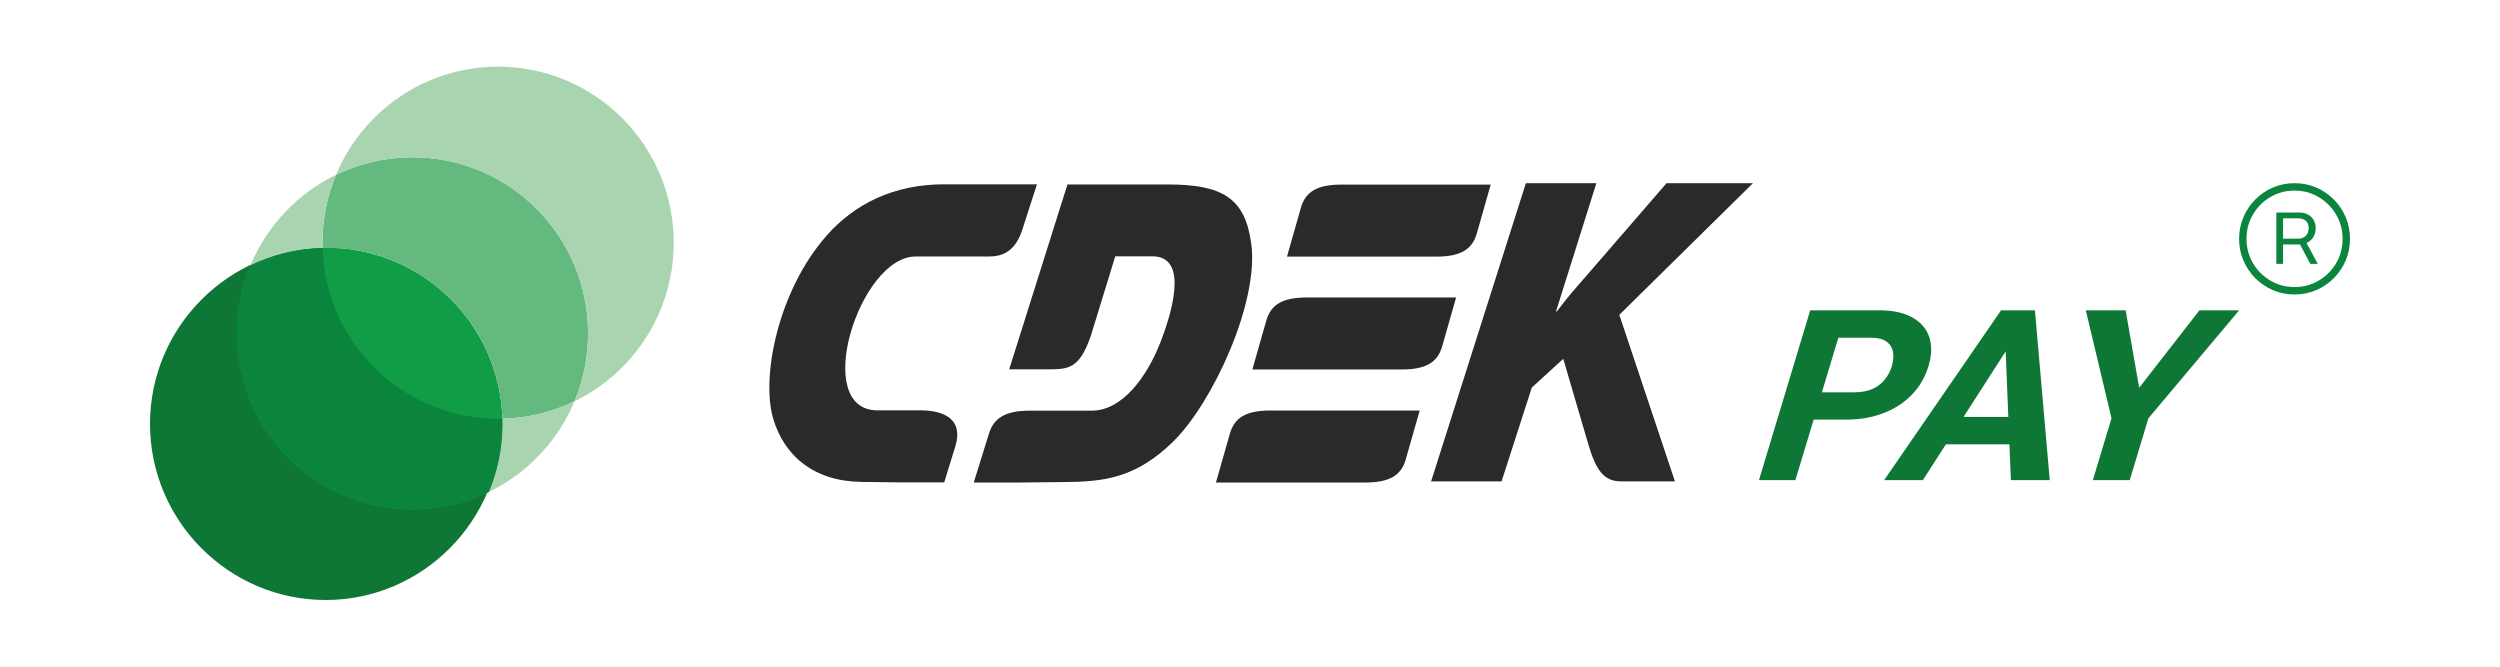
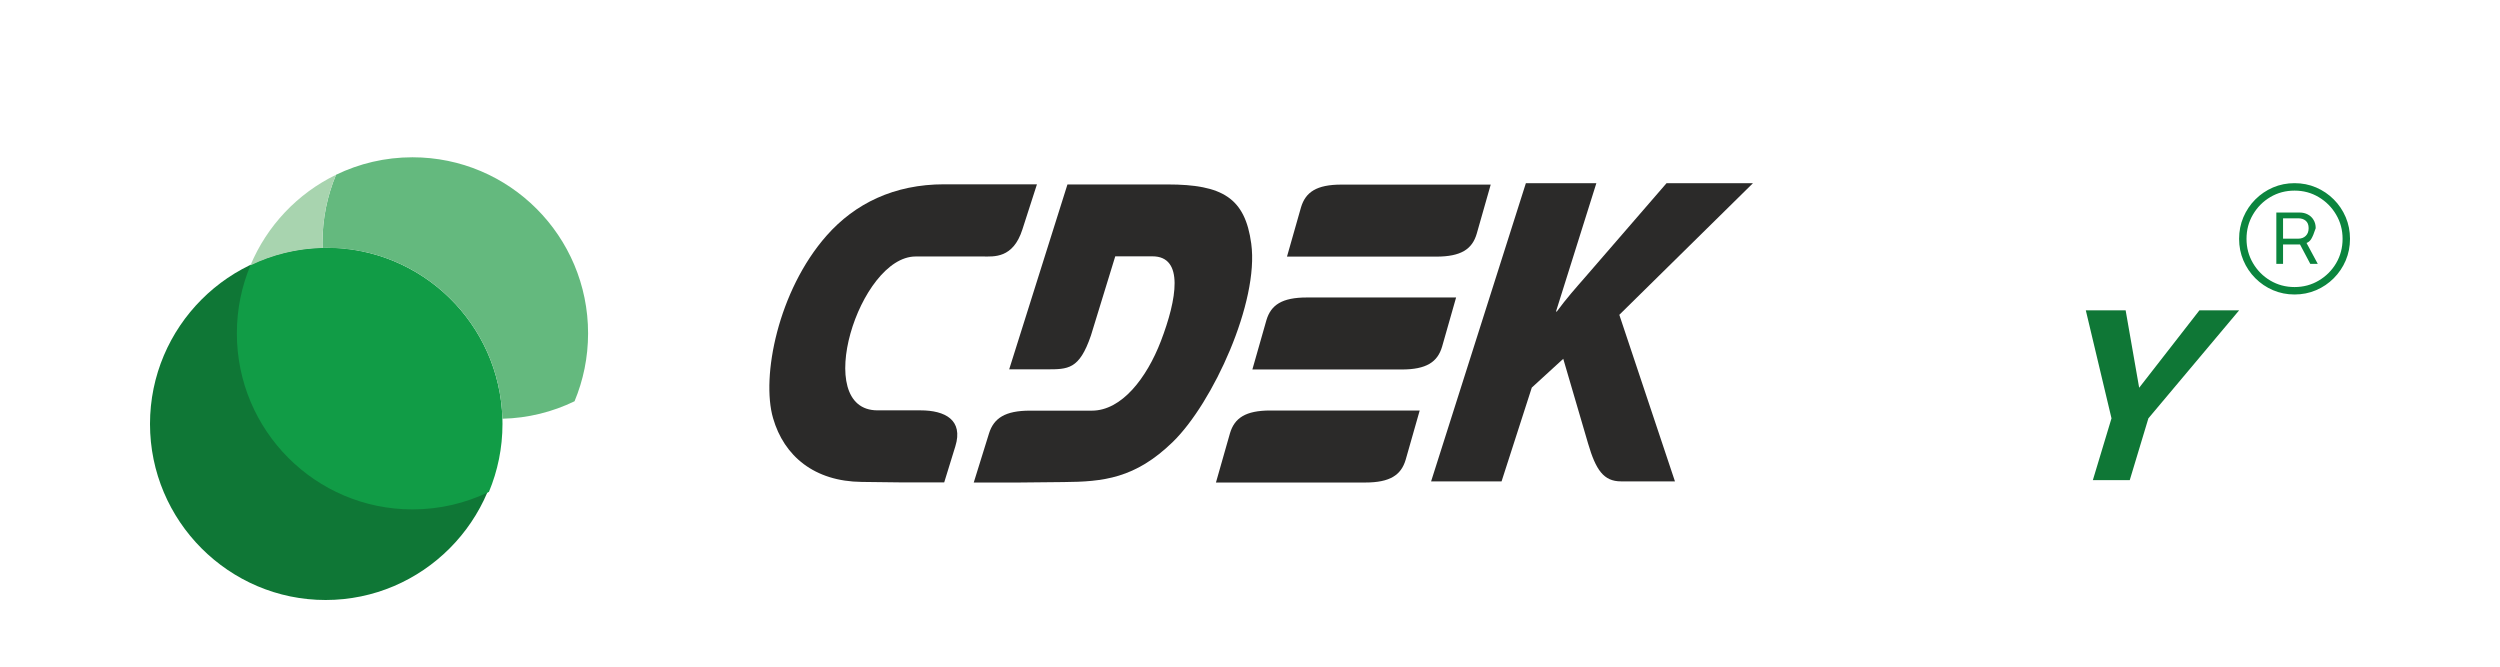
<svg xmlns="http://www.w3.org/2000/svg" width="150" height="40" viewBox="0 0 150 40" fill="none">
  <path fill-rule="evenodd" clip-rule="evenodd" d="M87.366 17.849C84.794 17.849 80.986 17.849 78.406 17.849C76.922 17.849 76.254 18.296 75.983 19.217L75.142 22.169C77.713 22.169 81.522 22.169 84.102 22.169C85.585 22.169 86.253 21.722 86.525 20.801L87.366 17.849Z" fill="#2A2928" />
  <path fill-rule="evenodd" clip-rule="evenodd" d="M56.628 15.389H54.939C51.551 15.389 48.657 24.63 52.655 24.621H55.227C56.711 24.621 57.807 25.202 57.321 26.777L56.653 28.942H53.925L51.707 28.915C48.872 28.888 47.042 27.376 46.383 25.086C45.665 22.608 46.679 17.446 49.597 14.136C51.295 12.212 53.644 11.058 56.653 11.058H62.217L61.343 13.769C60.783 15.522 59.629 15.389 58.978 15.389H56.628Z" fill="#2B2A29" />
  <path fill-rule="evenodd" clip-rule="evenodd" d="M85.182 24.63C82.61 24.63 78.802 24.63 76.221 24.63C74.737 24.63 74.07 25.077 73.798 25.998L72.957 28.951C75.529 28.951 79.337 28.951 81.917 28.951C83.401 28.951 84.069 28.504 84.341 27.582L85.182 24.63ZM89.443 11.076C86.871 11.076 83.063 11.076 80.483 11.076C78.999 11.076 78.332 11.524 78.059 12.445L77.219 15.397C79.79 15.397 83.599 15.397 86.179 15.397C87.663 15.397 88.33 14.95 88.602 14.028L89.443 11.076Z" fill="#2B2A29" />
  <path fill-rule="evenodd" clip-rule="evenodd" d="M66.915 15.38H69.149C71.053 15.38 70.616 17.956 69.652 20.47C68.803 22.68 67.302 24.639 65.514 24.639H61.796C60.312 24.639 59.628 25.086 59.34 26.008L58.425 28.951H61.153L63.816 28.924C66.181 28.906 68.11 28.718 70.377 26.508C72.768 24.174 75.553 18.117 75.075 14.619C74.705 11.872 73.344 11.067 70.047 11.067H64.047L60.551 22.16H62.769C64.088 22.16 64.755 22.178 65.456 20.13L66.915 15.38Z" fill="#2B2A29" />
  <path fill-rule="evenodd" clip-rule="evenodd" d="M85.866 28.882H90.094L91.908 23.255L93.795 21.528L95.287 26.619C95.749 28.194 96.219 28.882 97.257 28.882H100.497L97.159 18.889L105.179 10.99H99.994L95.123 16.617C94.554 17.27 93.977 17.914 93.408 18.693H93.359L95.782 10.99H91.553L85.866 28.882Z" fill="#2B2A29" />
  <path fill-rule="evenodd" clip-rule="evenodd" d="M19.537 36C25.34 36 30.073 31.255 30.073 25.436C30.073 19.618 25.34 14.873 19.537 14.873C13.733 14.873 9 19.618 9 25.436C9 31.255 13.733 36 19.537 36Z" fill="#0F7736" />
  <path fill-rule="evenodd" clip-rule="evenodd" d="M15.025 15.924C14.501 17.178 14.212 18.555 14.212 20C14.212 25.834 18.929 30.564 24.749 30.564C26.393 30.564 27.949 30.186 29.336 29.513C29.859 28.259 30.149 26.882 30.149 25.437C30.149 25.332 30.147 25.228 30.144 25.124C29.979 19.435 25.327 14.873 19.612 14.873C19.526 14.873 19.439 14.874 19.353 14.877C17.804 14.914 16.339 15.286 15.025 15.924Z" fill="#119C46" />
  <path fill-rule="evenodd" clip-rule="evenodd" d="M19.612 14.873C25.327 14.873 29.979 19.434 30.144 25.124C31.692 25.087 33.158 24.714 34.472 24.076C34.996 22.822 35.285 21.445 35.285 20C35.285 14.166 30.567 9.437 24.748 9.437C23.104 9.437 21.548 9.814 20.161 10.487C19.637 11.742 19.348 13.119 19.348 14.564C19.348 14.668 19.35 14.773 19.353 14.876C19.439 14.874 19.525 14.873 19.612 14.873Z" fill="#64B97E" />
  <path fill-rule="evenodd" clip-rule="evenodd" d="M19.348 14.564C19.348 13.119 19.637 11.742 20.161 10.487C17.855 11.607 16.018 13.545 15.025 15.924C16.338 15.286 17.804 14.914 19.353 14.876C19.35 14.772 19.348 14.668 19.348 14.564Z" fill="#A8D4AF" />
-   <path fill-rule="evenodd" clip-rule="evenodd" d="M34.472 24.076C33.158 24.714 31.693 25.087 30.144 25.124C30.147 25.228 30.148 25.332 30.148 25.437C30.148 26.881 29.859 28.258 29.335 29.513C31.641 28.393 33.478 26.456 34.472 24.076Z" fill="#A8D4AF" />
-   <path fill-rule="evenodd" clip-rule="evenodd" d="M24.749 9.437C30.568 9.437 35.285 14.166 35.285 20C35.285 21.445 34.996 22.822 34.472 24.076C37.993 22.367 40.422 18.749 40.422 14.564C40.422 8.729 35.705 4 29.885 4C25.507 4 21.753 6.677 20.162 10.488C21.549 9.814 23.105 9.437 24.749 9.437Z" fill="#A8D4AF" />
-   <path fill-rule="evenodd" clip-rule="evenodd" d="M29.885 25.127C24.17 25.127 19.518 20.566 19.353 14.876C17.804 14.913 16.339 15.286 15.025 15.924C14.501 17.178 14.212 18.555 14.212 20C14.212 25.834 18.929 30.564 24.749 30.564C26.393 30.564 27.949 30.186 29.336 29.512C29.859 28.258 30.149 26.881 30.149 25.436C30.149 25.332 30.147 25.228 30.144 25.124C30.058 25.126 29.972 25.127 29.885 25.127Z" fill="#0B853E" />
-   <path d="M110.764 25.176H108.062L108.556 23.538H111.258C111.676 23.538 112.036 23.473 112.337 23.342C112.641 23.207 112.889 23.02 113.082 22.782C113.275 22.544 113.417 22.276 113.507 21.977C113.598 21.674 113.623 21.392 113.58 21.131C113.538 20.869 113.409 20.66 113.195 20.501C112.98 20.342 112.664 20.263 112.247 20.263H110.302L107.723 28.808H105.538L108.613 18.618H112.743C113.573 18.618 114.241 18.763 114.746 19.052C115.258 19.337 115.595 19.731 115.759 20.235C115.923 20.739 115.907 21.315 115.711 21.963C115.512 22.621 115.183 23.191 114.722 23.671C114.262 24.152 113.693 24.523 113.017 24.784C112.346 25.045 111.595 25.176 110.764 25.176Z" fill="#0F7736" />
-   <path d="M120.806 20.361L115.372 28.808H113.048L120.064 18.618H121.542L120.806 20.361ZM120.653 28.808L120.31 20.361L120.603 18.618H122.096L122.985 28.808H120.653ZM121.667 25.015L121.171 26.66H115.569L116.065 25.015H121.667Z" fill="#0F7736" />
  <path d="M127.538 18.618L128.35 23.265L131.967 18.618H134.349L128.904 25.099L127.785 28.808H125.571L126.69 25.099L125.148 18.618H127.538Z" fill="#0F7736" />
-   <path d="M136.58 15.832V12.752H137.977C138.157 12.752 138.321 12.79 138.468 12.868C138.615 12.944 138.73 13.052 138.813 13.194C138.899 13.333 138.942 13.499 138.942 13.691C138.942 13.886 138.899 14.057 138.813 14.204C138.727 14.349 138.609 14.463 138.459 14.547C138.312 14.627 138.146 14.668 137.96 14.668H136.804V14.321H137.885C138.077 14.321 138.229 14.266 138.343 14.154C138.459 14.043 138.518 13.888 138.518 13.691C138.518 13.49 138.459 13.342 138.343 13.244C138.229 13.147 138.078 13.098 137.889 13.098H136.983V15.832H136.58ZM138.31 14.426L139.066 15.832H138.617L137.873 14.426H138.31ZM137.673 17.669C137.213 17.669 136.782 17.583 136.38 17.411C135.978 17.238 135.624 16.999 135.319 16.692C135.014 16.386 134.776 16.032 134.604 15.628C134.432 15.224 134.346 14.791 134.346 14.33C134.346 13.868 134.432 13.435 134.604 13.031C134.776 12.628 135.014 12.273 135.319 11.967C135.624 11.661 135.978 11.421 136.38 11.248C136.782 11.076 137.213 10.99 137.673 10.99C138.133 10.99 138.565 11.076 138.967 11.248C139.369 11.421 139.722 11.661 140.027 11.967C140.332 12.273 140.571 12.628 140.743 13.031C140.914 13.435 141 13.868 141 14.33C141 14.791 140.914 15.224 140.743 15.628C140.571 16.032 140.332 16.386 140.027 16.692C139.722 16.999 139.369 17.238 138.967 17.411C138.565 17.583 138.133 17.669 137.673 17.669ZM137.673 17.223C138.206 17.223 138.689 17.093 139.125 16.834C139.563 16.576 139.911 16.228 140.169 15.791C140.426 15.351 140.555 14.864 140.555 14.33C140.555 13.795 140.425 13.31 140.164 12.873C139.907 12.436 139.56 12.088 139.125 11.829C138.689 11.567 138.206 11.437 137.673 11.437C137.141 11.437 136.656 11.566 136.218 11.825C135.782 12.084 135.436 12.433 135.178 12.873C134.92 13.31 134.791 13.795 134.791 14.33C134.791 14.861 134.92 15.347 135.178 15.787C135.436 16.226 135.782 16.576 136.218 16.834C136.656 17.093 137.141 17.223 137.673 17.223Z" fill="#0B853E" />
+   <path d="M136.58 15.832V12.752H137.977C138.157 12.752 138.321 12.79 138.468 12.868C138.615 12.944 138.73 13.052 138.813 13.194C138.899 13.333 138.942 13.499 138.942 13.691C138.727 14.349 138.609 14.463 138.459 14.547C138.312 14.627 138.146 14.668 137.96 14.668H136.804V14.321H137.885C138.077 14.321 138.229 14.266 138.343 14.154C138.459 14.043 138.518 13.888 138.518 13.691C138.518 13.49 138.459 13.342 138.343 13.244C138.229 13.147 138.078 13.098 137.889 13.098H136.983V15.832H136.58ZM138.31 14.426L139.066 15.832H138.617L137.873 14.426H138.31ZM137.673 17.669C137.213 17.669 136.782 17.583 136.38 17.411C135.978 17.238 135.624 16.999 135.319 16.692C135.014 16.386 134.776 16.032 134.604 15.628C134.432 15.224 134.346 14.791 134.346 14.33C134.346 13.868 134.432 13.435 134.604 13.031C134.776 12.628 135.014 12.273 135.319 11.967C135.624 11.661 135.978 11.421 136.38 11.248C136.782 11.076 137.213 10.99 137.673 10.99C138.133 10.99 138.565 11.076 138.967 11.248C139.369 11.421 139.722 11.661 140.027 11.967C140.332 12.273 140.571 12.628 140.743 13.031C140.914 13.435 141 13.868 141 14.33C141 14.791 140.914 15.224 140.743 15.628C140.571 16.032 140.332 16.386 140.027 16.692C139.722 16.999 139.369 17.238 138.967 17.411C138.565 17.583 138.133 17.669 137.673 17.669ZM137.673 17.223C138.206 17.223 138.689 17.093 139.125 16.834C139.563 16.576 139.911 16.228 140.169 15.791C140.426 15.351 140.555 14.864 140.555 14.33C140.555 13.795 140.425 13.31 140.164 12.873C139.907 12.436 139.56 12.088 139.125 11.829C138.689 11.567 138.206 11.437 137.673 11.437C137.141 11.437 136.656 11.566 136.218 11.825C135.782 12.084 135.436 12.433 135.178 12.873C134.92 13.31 134.791 13.795 134.791 14.33C134.791 14.861 134.92 15.347 135.178 15.787C135.436 16.226 135.782 16.576 136.218 16.834C136.656 17.093 137.141 17.223 137.673 17.223Z" fill="#0B853E" />
</svg>